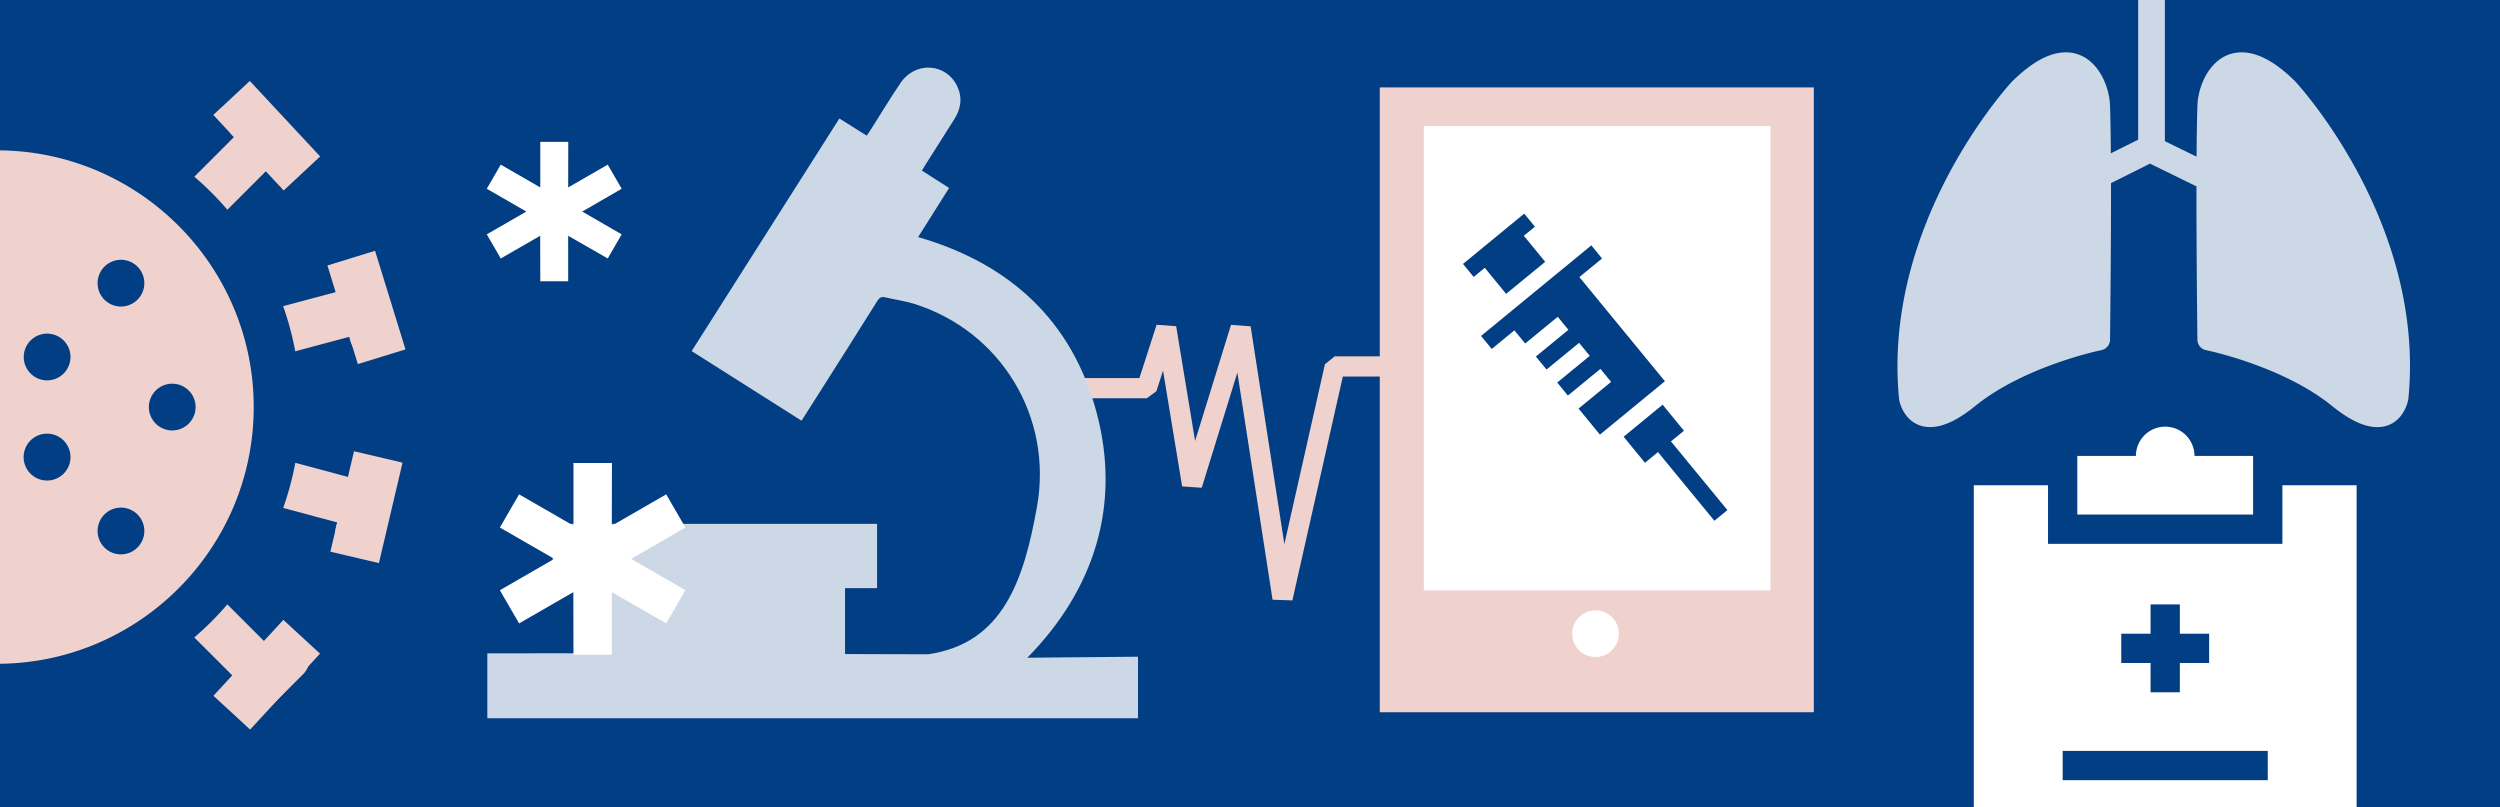
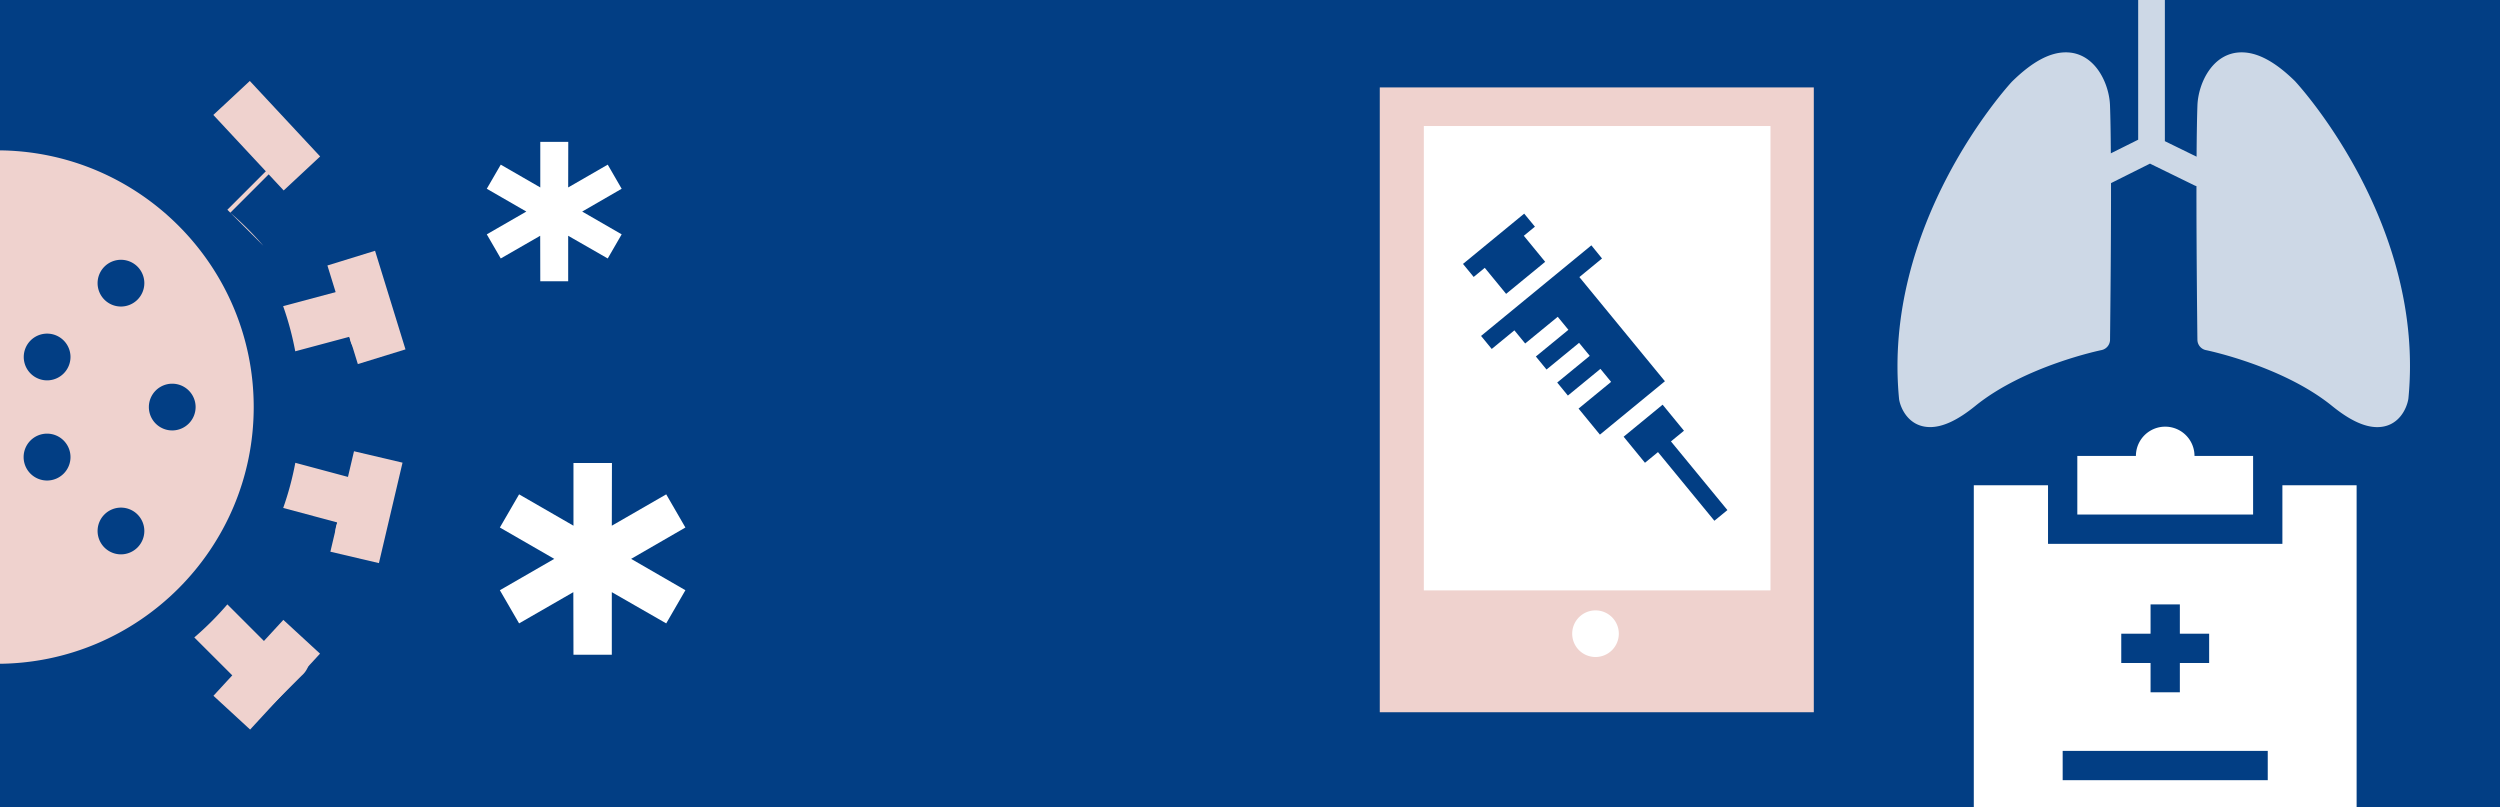
<svg xmlns="http://www.w3.org/2000/svg" id="Ebene_1" data-name="Ebene 1" viewBox="0 0 1920 620">
  <defs>
    <style>.cls-1,.cls-6{fill:none;}.cls-2{fill:#023e84;}.cls-3{fill:#efd2ce;}.cls-4{fill:#fff;}.cls-5{clip-path:url(#clip-path);}.cls-6{stroke:#efd2ce;stroke-linecap:square;stroke-miterlimit:1;stroke-width:15.5px;}.cls-7{clip-path:url(#clip-path-2);}.cls-8{fill:#cdd8e6;}</style>
    <clipPath id="clip-path">
      <rect class="cls-1" x="-199.47" y="51.89" width="1068.47" height="509.44" />
    </clipPath>
    <clipPath id="clip-path-2">
      <rect class="cls-1" x="-194.47" y="51.89" width="1068.47" height="509.44" />
    </clipPath>
  </defs>
  <rect class="cls-2" x="-119" y="-45" width="2094" height="689" />
  <rect class="cls-3" x="1059.67" y="67.14" width="333.33" height="479.86" />
  <rect class="cls-4" x="1093.51" y="96.78" width="266.22" height="356.64" />
  <path class="cls-4" d="M1225.35,504.58a17.9,17.9,0,1,0-17.9-17.9,17.89,17.89,0,0,0,17.9,17.9" />
  <g class="cls-5">
    <path class="cls-3" d="M132.28,330.58a17.95,17.95,0,1,1,17.95-17.95,18,18,0,0,1-17.95,17.95M92.85,235.42a17.95,17.95,0,1,1,18-17.95,18,18,0,0,1-18,17.95m0,190.33a17.95,17.95,0,1,1,18-17.95,18,18,0,0,1-18,17.95M36.14,292.12a17.95,17.95,0,1,1,18-17.95,18,18,0,0,1-18,17.95m0,76.92a18,18,0,1,1,18-18,18,18,0,0,1-18,18M-2.31,196h0a18,18,0,0,1-18-18,18,18,0,0,1,18-17.95m0,305.08h0a18,18,0,0,1-18-17.95,18,18,0,0,1,18-18M-40.77,292.12a18,18,0,0,1-17.95-17.95,18,18,0,0,1,17.95-17.95,18,18,0,0,1,18,17.95,18,18,0,0,1-18,17.95m0,76.92a18,18,0,0,1-17.95-18,18,18,0,0,1,17.95-17.95,18,18,0,0,1,18,17.95,18,18,0,0,1-18,18M-97.48,235.42a18,18,0,0,1-18-17.95,18,18,0,0,1,18-17.95,18,18,0,0,1,18,17.95,18,18,0,0,1-18,17.95m0,190.33a18,18,0,0,1-18-17.95,18,18,0,0,1,18-17.95,18,18,0,0,1,18,17.95,18,18,0,0,1-18,17.95m-39.42-95.17a18,18,0,0,1-17.95-17.95,18,18,0,0,1,17.95-17.95A18,18,0,0,1-119,312.63a18,18,0,0,1-17.94,17.95M-2.31,115.47c-108.72,0-197.16,88.44-197.16,197.16S-111,509.79-2.31,509.79s197.16-88.44,197.16-197.16S106.4,115.47-2.31,115.47" />
    <path class="cls-3" d="M206.23,493.52l-1.13,1.14-30.49-30.5a235,235,0,0,1-25.39,25.39L179.71,520l-1.13,1.13A17.95,17.95,0,1,0,204,546.56l27.66-27.65a18,18,0,1,0-25.39-25.39" />
    <path class="cls-3" d="M290.73,352.32a17.94,17.94,0,0,0-22,12.69l-.42,1.55L226.8,355.43a231.89,231.89,0,0,1-9.3,34.67L259,401.23l-.42,1.55a18,18,0,1,0,34.68,9.3l10.12-37.78a18,18,0,0,0-12.69-22" />
    <path class="cls-3" d="M259,224l-41.55,11.13a229.51,229.51,0,0,1,9.3,34.67l41.54-11.13.41,1.55A18,18,0,1,0,303.42,251L293.3,213.17a18,18,0,0,0-34.68,9.29Z" />
-     <path class="cls-3" d="M174.61,161.09,205.1,130.6l1.14,1.13a17.95,17.95,0,0,0,25.38-25.38L204,78.69a17.95,17.95,0,1,0-25.38,25.39l1.14,1.13-30.5,30.5a235.82,235.82,0,0,1,25.39,25.38" />
+     <path class="cls-3" d="M174.61,161.09,205.1,130.6l1.14,1.13a17.95,17.95,0,0,0,25.38-25.38a17.95,17.95,0,1,0-25.38,25.39l1.14,1.13-30.5,30.5a235.82,235.82,0,0,1,25.39,25.38" />
  </g>
  <rect class="cls-3" x="185.7" y="64.58" width="38.29" height="79.25" transform="translate(-16.06 167.6) rotate(-42.97)" />
  <rect class="cls-3" x="262.29" y="196.48" width="38.29" height="79.25" transform="translate(-57.11 93.49) rotate(-17.15)" />
  <rect class="cls-3" x="241.81" y="370.36" width="79.25" height="38.29" transform="translate(-162.14 574.34) rotate(-76.77)" />
  <rect class="cls-3" x="165.22" y="499.07" width="79.25" height="38.29" transform="translate(-315.12 317.84) rotate(-47.36)" />
  <polygon class="cls-4" points="373.85 179.98 384.58 198.5 414.87 181.07 414.94 216.01 436.36 216.01 436.36 181.07 466.74 198.5 477.44 179.98 447.13 162.48 477.44 144.97 466.74 126.45 436.36 143.96 436.43 108.95 414.94 108.95 414.94 143.96 384.58 126.45 373.85 144.97 404.22 162.48 373.85 179.98" />
-   <polyline class="cls-6" points="834.73 298.11 880.72 298.11 895.64 251.79 915.53 372.3 952.82 251.79 984.98 459.41 1025.1 281.41 1067.1 281.41" />
  <g class="cls-7">
-     <path class="cls-8" d="M874,504.35v47.27H374.27V501.76l74.76-.05V451.82H424.45V402.31H673.6v49.37H649v50.63l63.79.18c57.29-8.34,73.52-56.55,83.65-113.5,12.25-68.84-27.74-134.8-94.65-155.74-7.09-2.22-14.58-3.1-21.83-4.88-3.08-.76-4.6.22-6.22,2.8q-21.22,33.89-42.7,67.61c-5,8-10.09,15.88-15.45,24.32L531.2,269.64C569.13,209.9,606.8,150.55,644.64,91l21,13.18c1.07-1.57,2.08-3,3-4.41,7.67-12.07,15-24.34,23.06-36.18,11.2-16.53,34.63-15.22,43.23,2.23,4.33,8.77,3.24,17.35-1.89,25.49q-10.92,17.33-21.9,34.61c-1,1.51-1.88,3-3.15,5.09l20.91,13.35c-7.94,12.59-15.79,25-23.78,37.72,70.14,20.29,118.23,64,137.07,134.78S840.7,452.54,789,505.13Z" />
-   </g>
+     </g>
  <polygon class="cls-4" points="383.9 453.29 398.66 478.76 440.32 454.78 440.42 502.84 469.87 502.84 469.87 454.78 511.66 478.76 526.39 453.29 484.7 429.21 526.39 405.13 511.66 379.66 469.87 403.74 469.97 355.58 440.42 355.58 440.42 403.74 398.66 379.66 383.9 405.13 425.67 429.21 383.9 453.29" />
  <path class="cls-2" d="M1263.33,355.41l10-8.2,43.32,52.73,10-8.2L1283.29,339l10-8.2-16.4-20-29.94,24.6Zm-16.4-20" />
  <path class="cls-2" d="M1170.58,164.08l-47,38.61,8.2,10,8.52-7,16.4,20,30-24.61-16.4-20,8.52-7Zm8.2,10" />
  <path class="cls-2" d="M1222.16,188.42,1137.45,258l8.2,10,17.4-14.29,8.29,10.09,25-20.5,8.2,10-25,20.5,8.2,10,25-20.5,8.2,10-25,20.5,8.2,10,25-20.51,8.2,10-25,20.51,16.4,20,49.92-41-65.7-80,17.4-14.29Zm8.2,10" />
  <path class="cls-8" d="M1762.73,62.49c-15.25-15-28.74-22.28-41.17-22.28-22.33,0-33.29,23.76-33.93,40.66-.35,9.69-.56,23.6-.66,39.46l-24.35-11.91V-23.21a10.26,10.26,0,0,0-10.25-10.25,10.24,10.24,0,0,0-10.25,10.25v130.5l-21,10.47c-.09-14.78-.3-27.74-.64-36.9-.63-16.89-11.59-40.65-33.92-40.65-12.45,0-25.93,7.29-41.46,22.57-4.07,4.43-99.73,109.93-86.59,243.9,1.2,7.37,7.72,21.32,23.85,21.32,9.85,0,21.2-5.31,34.68-16.25C1555,281,1613.33,269,1613.93,268.87a8.19,8.19,0,0,0,6.58-7.95c0-.93.81-65.77.75-120.29l30-15c.12.06.17.17.29.22l34,16.63a10,10,0,0,0,1.33.47c-.05,54,.72,117.05.73,118a8.21,8.21,0,0,0,6.59,7.95c.59.12,58.92,12.11,96.83,42.88,13.5,10.94,24.85,16.25,34.7,16.25,16.15,0,22.66-13.94,23.91-21.83,13.09-133.45-82.57-239-86.92-243.68Zm0,0" />
  <path class="cls-4" d="M1752.88,372.68v45h-180v-45h-57v339h294v-339Zm-123.75,114h22.5v-22.5h22.5v22.5h22.5v22.5h-22.5v22.5h-22.5v-22.5h-22.5Zm112.5,157.5h-157.5v-22.5h157.5Zm0-45h-157.5v-22.5h157.5Zm0,0" />
  <path class="cls-4" d="M1685.38,350.18a22.5,22.5,0,0,0-45,0h-45v45h135v-45Zm0,0" />
</svg>